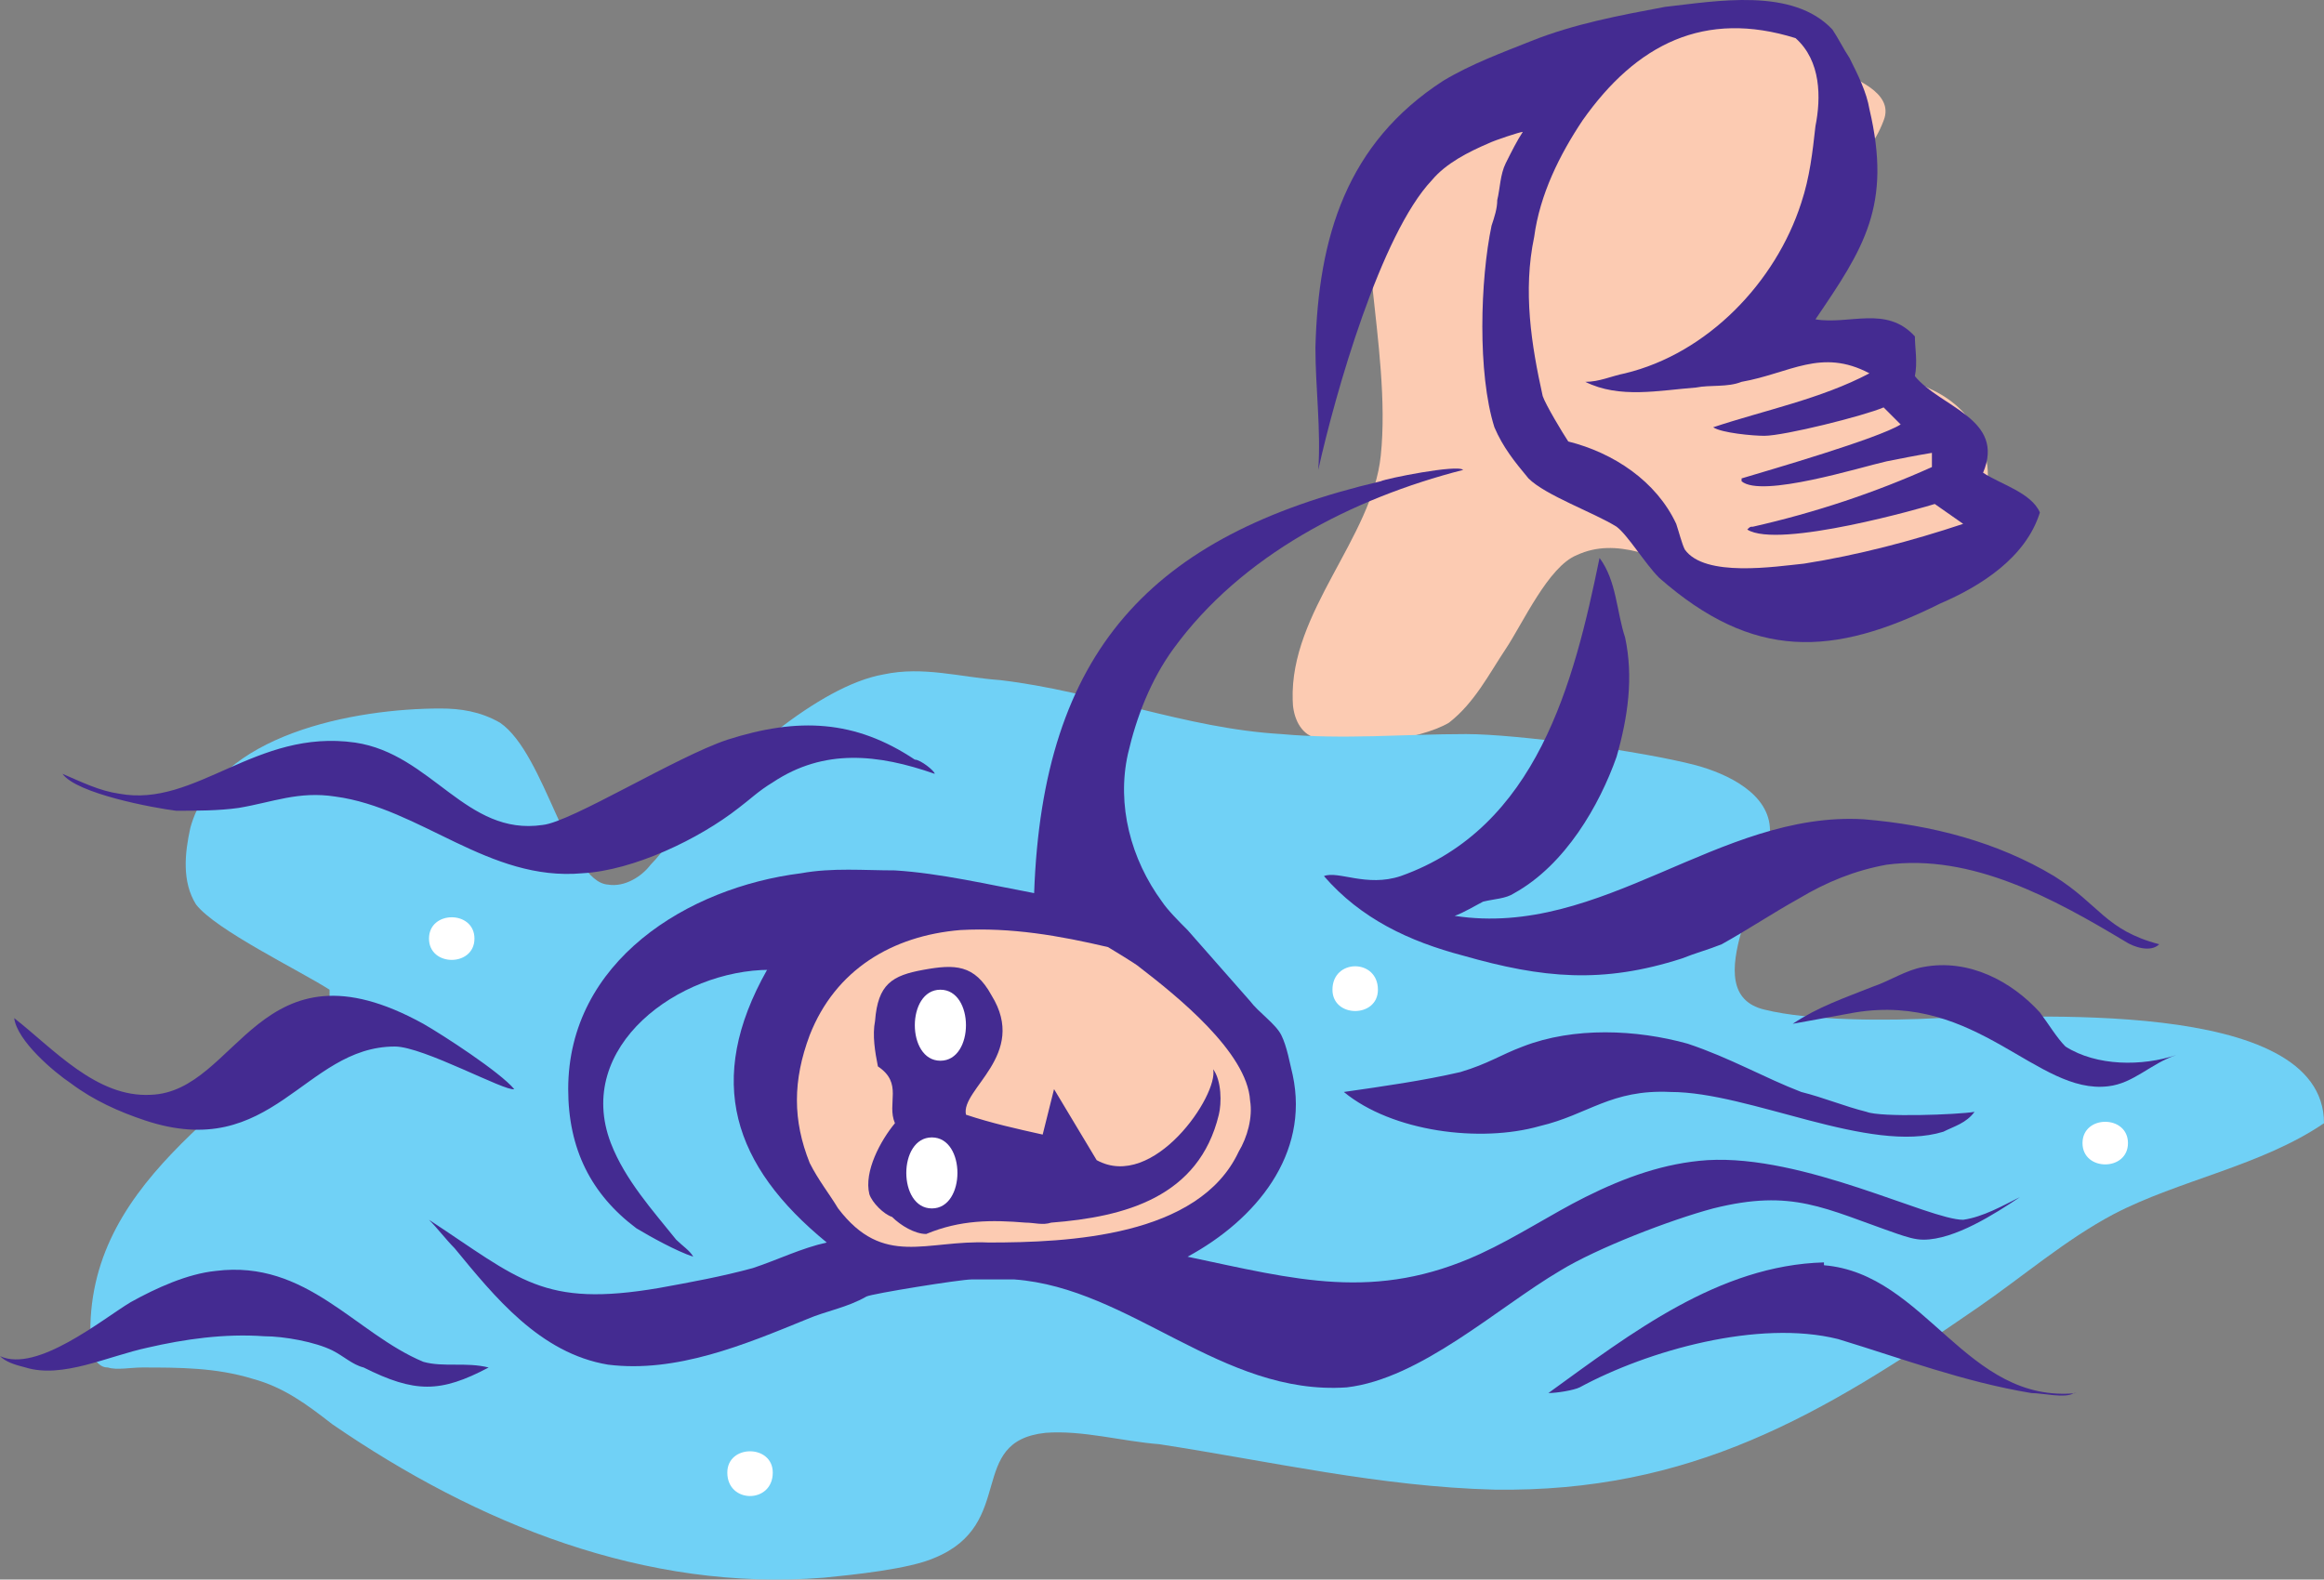
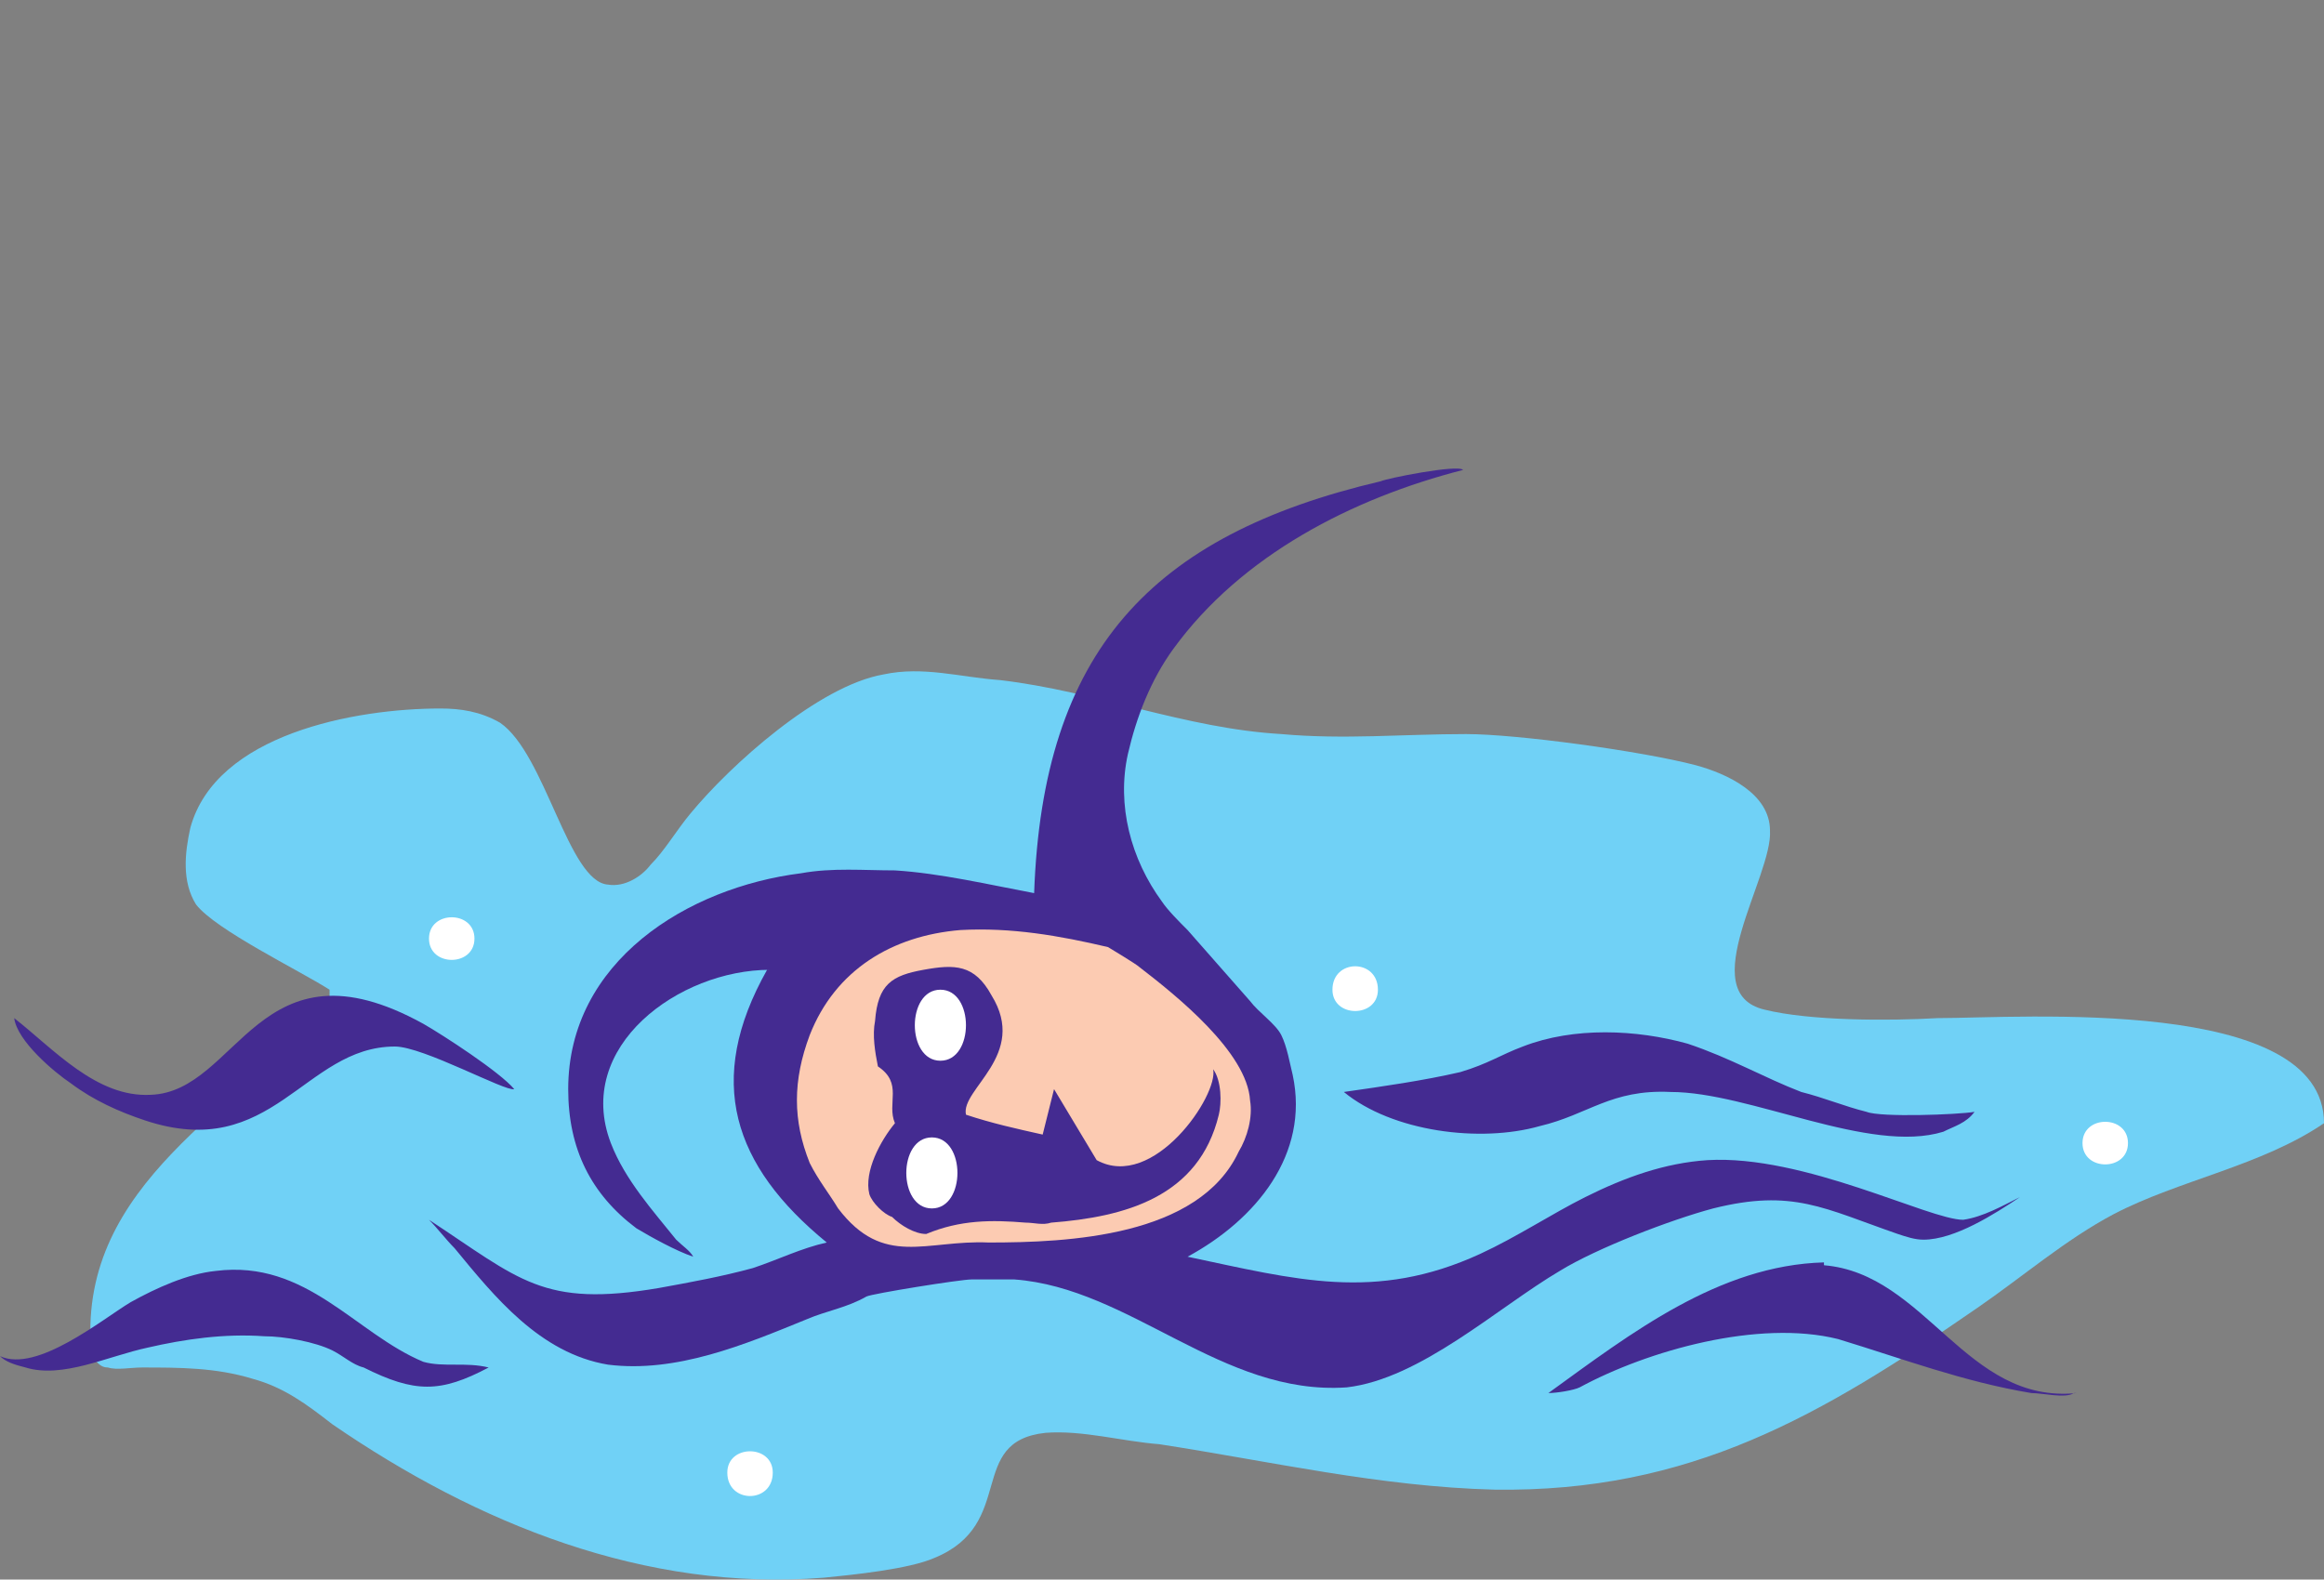
<svg xmlns="http://www.w3.org/2000/svg" width="613.5" height="417.064">
  <rect width="100%" height="100%" fill="#808080" stroke="none" />
-   <path fill="#fccbb2" fill-rule="evenodd" d="M497.25 31.82c3-7.5-8.25-11.25-12.75-13.5-9-3.75-18.75-6.75-28.5-8.25-32.25-3.75-72.75 8.25-93 35.25-6.75 9.75-2.25 19.5-.75 30 1.5 14.25 3.75 30.75 2.25 45-2.25 21.75-24 41.25-23.25 64.5 0 3.75 1.5 8.25 5.25 9.75 8.25 3.75 28.5.75 36-3.75 6.75-5.25 10.5-12.75 15-19.5s11.25-21.75 18.75-24.75c21-9.75 42.75 22.5 82.5 6 8.25-3.75 17.25-9 22.5-16.5 3.75-5.25 4.5-11.25 2.25-18-8.25-26.25-46.5-16.5-65.25-30-3-1.5-4.5-3-6-6-.75-3-.75-7.5 0-10.5 3.75-19.5 36-15.75 45-39.75" />
  <path fill="#70d1f6" fill-rule="evenodd" d="M87 261.32v3.75c-24 27.75-66 47.25-63 90.75 0 1.5.75 2.25 1.5 3.75.75.75 1.5 1.5 3 1.5 2.25.75 6 0 9 0 9.75 0 19.5 0 29.25 3 8.25 2.25 14.25 6.75 21 12 38.25 26.25 82.5 44.25 129.75 40.5 7.5-.75 22.5-2.25 29.25-5.25 21.75-9 8.25-30.75 29.25-33 9.75-.75 20.25 2.25 30 3 29.25 4.5 58.5 11.25 88.5 12 51.75.75 86.25-19.5 127.5-48 12-8.25 23.25-18 36-24.75 17.25-9 39-12.75 55.5-24 0-33.75-80.25-27.75-102-27.75-12.75.75-33.75.75-45.75-2.25-18.75-4.5 2.25-35.25 1.5-47.25 0-9.75-11.25-15-19.5-17.25-14.25-3.75-47.25-8.25-60.75-8.25-16.5 0-32.25 1.5-48.75 0-25.5-1.5-48.75-11.25-74.25-14.25-10.5-.75-20.25-3.75-30.75-1.5-17.25 3-40.5 24-51 36.75-3.75 4.5-6.75 9.75-10.5 13.5-2.25 3-6.75 6-11.25 5.25-10.5-.75-16.5-34.5-28.5-42.75-5.25-3-10.5-3.75-15.75-3.75-22.5 0-59.25 6.75-66 31.5-1.5 6.75-2.25 14.25 1.5 20.25 5.25 6.75 27 17.25 35.25 22.5" />
-   <path fill="#442b91" fill-rule="evenodd" d="M479.25 84.32c9 1.5 18.75-3.75 26.25 4.5 0 3 .75 6.75 0 10.5 6.75 8.25 24 11.25 18 25.5 4.5 3 12.75 5.25 15 10.5-3.75 12-15.75 19.5-26.25 24-28.5 14.25-49.5 15-74.25-6.75-3.75-3.75-8.25-11.25-11.25-13.5-6-3.75-18.75-8.25-23.25-12.75-3.75-4.5-6.75-8.25-9-13.5-4.5-14.25-3.75-39-.75-53.25.75-2.25 1.5-4.5 1.5-6.75.75-3 .75-6.75 2.25-9.75s3-6 4.5-8.25c-.75 0-7.5 2.25-9 3-5.25 2.25-11.25 5.25-15 9.75-13.5 14.25-25.5 56.25-30 76.5.75-10.5-.75-21.75-.75-32.25.75-29.25 8.25-54 33.75-70.5 7.5-4.5 15.75-7.5 23.25-10.5 11.25-4.5 23.25-6.75 35.25-9 13.5-1.5 33.75-5.25 44.25 6 1.5 2.25 3 5.25 4.5 7.5 2.25 4.5 4.5 9 5.25 13.5 6 25.5-1.5 36.75-14.25 55.5" />
-   <path fill="#fccbb2" fill-rule="evenodd" d="M474 10.07c6.75 6 6.75 15.75 5.25 23.25-.75 6.75-1.5 13.5-3.75 20.25-6.75 21-24.75 39.75-46.5 45-3.75.75-6.75 2.25-10.5 2.25 9 4.5 19.5 2.25 29.25 1.5 3.75-.75 8.25 0 12-1.5 12.75-2.25 21-9 33.75-2.25-12.75 6.75-27.75 9.75-41.25 14.25 2.25 1.5 10.5 2.25 13.5 2.25 5.25 0 26.25-5.25 31.5-7.5l4.5 4.5c-6 3.75-34.5 12-42 14.25v.75c5.25 4.5 31.5-3.75 38.25-5.25 3.75-.75 7.5-1.5 12-2.25v3.75c-15 6.75-30.75 12-47.25 15.75-.75 0-.75 0-1.5.75 8.25 5.25 47.25-6 49.5-6.75l7.5 5.25c-13.5 4.5-27.75 8.25-42 10.5-7.5.75-26.25 3.75-31.5-3.75-.75-1.5-1.5-4.5-2.25-6.75-5.25-11.25-16.5-18.75-28.5-21.75-1.5-2.25-6-9.75-6.75-12-3-13.5-5.25-27.75-2.25-42 1.5-11.25 6.75-21.75 12.75-30.75C432 11.57 450 2.57 474 10.07" />
  <path fill="#442b91" fill-rule="evenodd" d="M386.25 124.07c-29.25 7.5-58.5 22.5-76.5 47.25-6 8.25-9.75 18-12 27.75-3 13.5.75 27.75 9 39 1.5 2.25 4.5 5.25 6.75 7.5 5.25 6 11.25 12.75 16.5 18.75 2.25 3 6.75 6 8.25 9s2.25 7.5 3 10.5c4.5 21-9.75 38.25-27.75 48 28.5 6 49.5 12 77.25-.75 9.75-4.5 18.75-10.5 27.75-15 10.5-5.25 21-9 32.25-9.75 25.5-1.5 58.5 15.75 67.5 15.75 5.25-.75 10.5-3.75 15-6-6.75 4.5-17.25 11.25-25.5 11.25-2.25 0-4.5-.75-6.75-1.5-19.5-6.75-27.75-12-48.75-6.75-11.25 3-30.75 10.5-40.5 16.5-16.5 9.75-36.75 28.5-56.25 30.75-33 2.25-57-26.25-87.75-28.5H256.5c-3 0-26.25 3.75-27.75 4.5-5.25 3-10.5 3.75-15.75 6-16.5 6.75-34.5 14.25-52.5 12-18-3-30-18-40.5-30.75-2.25-2.25-4.5-5.25-6.75-7.5 24 15.75 30 23.25 60.75 18 8.25-1.5 16.5-3 24.75-5.25 6.75-2.25 12.75-5.25 19.5-6.75-24.75-20.25-32.25-42.75-15.75-72h.75c-24 0-51.75 20.25-42 45.75 3.75 9.75 11.25 18 17.25 25.5 1.5 1.5 3.75 3 4.5 4.5-4.5-1.5-11.25-5.25-15-7.5-12-9-18-21-18-36.75 0-33.75 31.5-53.25 61.5-57 8.25-1.5 16.5-.75 24.75-.75 12 .75 24.75 3.75 36.75 6 2.25-63.75 30.75-94.5 91.5-108.75 1.5-.75 20.25-4.5 21.75-3" />
-   <path fill="#442b91" fill-rule="evenodd" d="M384 241.82c39 6 69.75-27.75 108-25.5 18 1.5 35.25 6 50.25 15 12 7.5 13.5 14.25 27.75 18-2.25 2.25-6.75.75-9-.75-18.75-11.25-40.5-23.25-63-20.25-8.25 1.5-15.75 4.5-23.25 9-6.75 3.75-13.5 8.25-20.25 12-3.75 1.5-6.75 2.25-10.5 3.75-21 6.75-36.75 5.25-57.75-.75-14.25-3.75-27-9.75-36.75-21 3.75-1.5 11.25 3 20.25 0 36-12.75 45.75-51 52.5-84 4.5 6 4.5 14.25 6.75 21 2.25 10.5.75 21-2.25 31.5-4.5 12.75-13.5 28.5-27 36-2.25 1.5-5.25 1.5-8.25 2.25-1.5.75-5.25 3-7.5 3.75m-137.25-37.5c-15-5.25-29.25-6.75-42.75 2.25-3.75 2.25-6 4.5-9 6.75-10.5 8.25-27.75 16.5-41.25 17.25C129 232.82 111 213.32 88.5 210.32c-9.75-1.5-16.5 1.5-25.5 3-5.25.75-11.25.75-16.5.75-6-.75-26.25-4.5-30-9.75 5.25 2.25 9.75 4.5 15 5.25 20.25 3.75 36-17.25 62.25-13.5 20.25 3 29.25 24.75 49.5 21.75 7.5-.75 35.25-18 48.75-22.5 18.75-6 33.75-5.25 49.5 5.25 1.5 0 5.25 3 5.25 3.75m327.75 74.25c-6.75 2.25-11.25 7.5-18 8.25-18.75 2.25-34.5-24.75-66.75-19.5l-16.5 3c6.75-4.5 13.5-6.75 21-9.75 4.5-1.5 9-4.5 13.5-5.25 12-2.25 23.25 3.75 30.75 12 2.25 3 4.5 6.75 6.75 9 8.25 5.25 20.25 5.25 29.25 2.25" />
  <path fill="#fccbb2" fill-rule="evenodd" d="M330 290.57c.75 4.5-.75 9.75-3 13.5-10.5 22.5-45 24-66 24-16.5-.75-27.75 6.75-39.75-9-2.25-3.75-5.25-7.5-7.5-12-4.5-11.25-4.5-21.75 0-33.75 6.75-17.25 21.75-26.25 39.75-27.75 13.5-.75 26.25 1.5 39 4.5 0 0 7.5 4.5 8.25 5.25 9.75 7.5 28.5 22.5 29.25 35.25" />
  <path fill="#442b91" fill-rule="evenodd" d="M255 294.32c6.75 2.25 13.5 3.75 20.25 5.25l3-12 11.25 18.75c15 8.25 32.25-17.25 30.75-24 2.25 3 2.25 9 1.5 12-5.25 21.75-24.75 27-44.25 28.5-2.25.75-4.5 0-6.75 0-9-.75-17.25-.75-26.25 3-3 0-6.75-2.25-9-4.5-2.25-.75-5.25-3.75-6-6-1.5-6 3-14.25 6.75-18.75-2.25-5.25 2.25-10.5-4.5-15-.75-3.75-1.5-8.25-.75-12 .75-9.75 4.5-12 12.75-13.5s13.5-1.5 18 6.75c9.75 15.75-8.25 24.75-6.75 31.5m-119.25-6.75c-2.25.75-24-11.25-31.5-11.25-24 0-32.25 30.75-66 19.5-6.75-2.25-13.5-5.25-19.5-9.75-4.5-3-14.25-11.25-15-17.25 10.5 8.25 21.75 21 36 20.25 23.25-.75 28.5-42.75 72-18.75 5.25 3 20.25 12.75 24 17.25m385.5 6c-2.25 3-5.25 3.75-8.25 5.25-19.5 6-51-10.5-72-10.5-15.75-.75-21.75 6-34.5 9-15.75 4.5-39 1.5-51.75-9 10.5-1.5 21-3 30.75-5.25 7.5-2.25 10.5-4.5 16.5-6.75 13.5-5.25 30-4.5 43.5-.75 11.25 3.75 20.25 9 30 12.75 6 1.5 11.25 3.75 17.25 5.25 3.75 1.5 24 .75 28.5 0M129 361.07c-12.75 6.75-19.5 6.75-33 0-3-.75-5.25-3-8.25-4.5-4.5-2.25-12.75-3.75-18-3.75-10.5-.75-21 .75-30.75 3-10.5 2.25-22.5 8.25-32.25 5.25-3-.75-5.25-1.5-6.75-3 9.75 4.5 27-9.75 34.5-14.25 6.75-3.75 15-7.5 22.5-8.25 24-3 36.75 16.5 54.75 24 5.25 1.5 11.25 0 17.25 1.5m352.5-27c27 2.25 37.5 36.75 66.75 33.75h-.75c-2.25 1.5-8.25 0-11.25 0-18-3-33.75-9-51-14.25-21-5.25-50.25 3-68.25 12.75-1.5.75-6 1.5-8.25 1.5 21.75-15.75 45-33.75 72.75-34.5v.75" />
  <path fill="#fff" fill-rule="evenodd" d="M248.25 280.07c9 0 9-18.75 0-18.75s-9 18.75 0 18.75m-2.25 39c9 0 9-18.75 0-18.75s-9 18.75 0 18.75m-54 69.75c0 8.25 12 8.25 12 0 0-7.5-12-7.5-12 0m-78.75-141c0 7.5 12 7.5 12 0s-12-7.5-12 0m436.5 54c0 7.5 12 7.5 12 0s-12-7.5-12 0m-198-40.5c0 7.5 12 7.5 12 0 0-8.25-12-8.25-12 0" />
</svg>